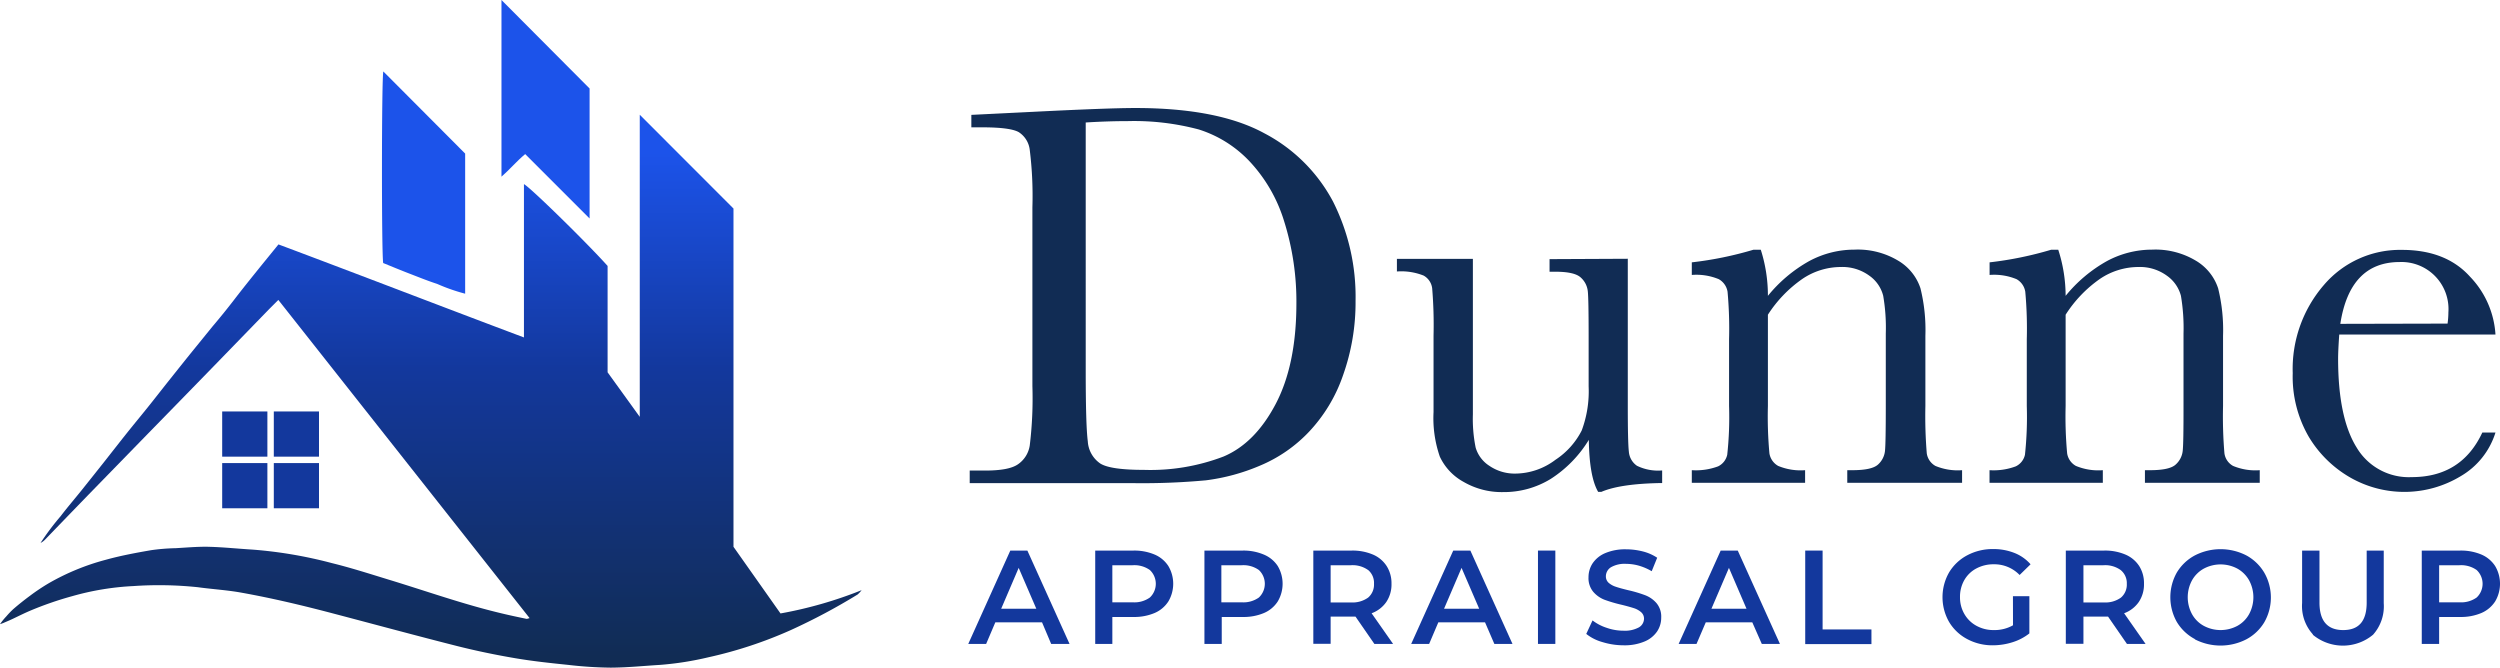
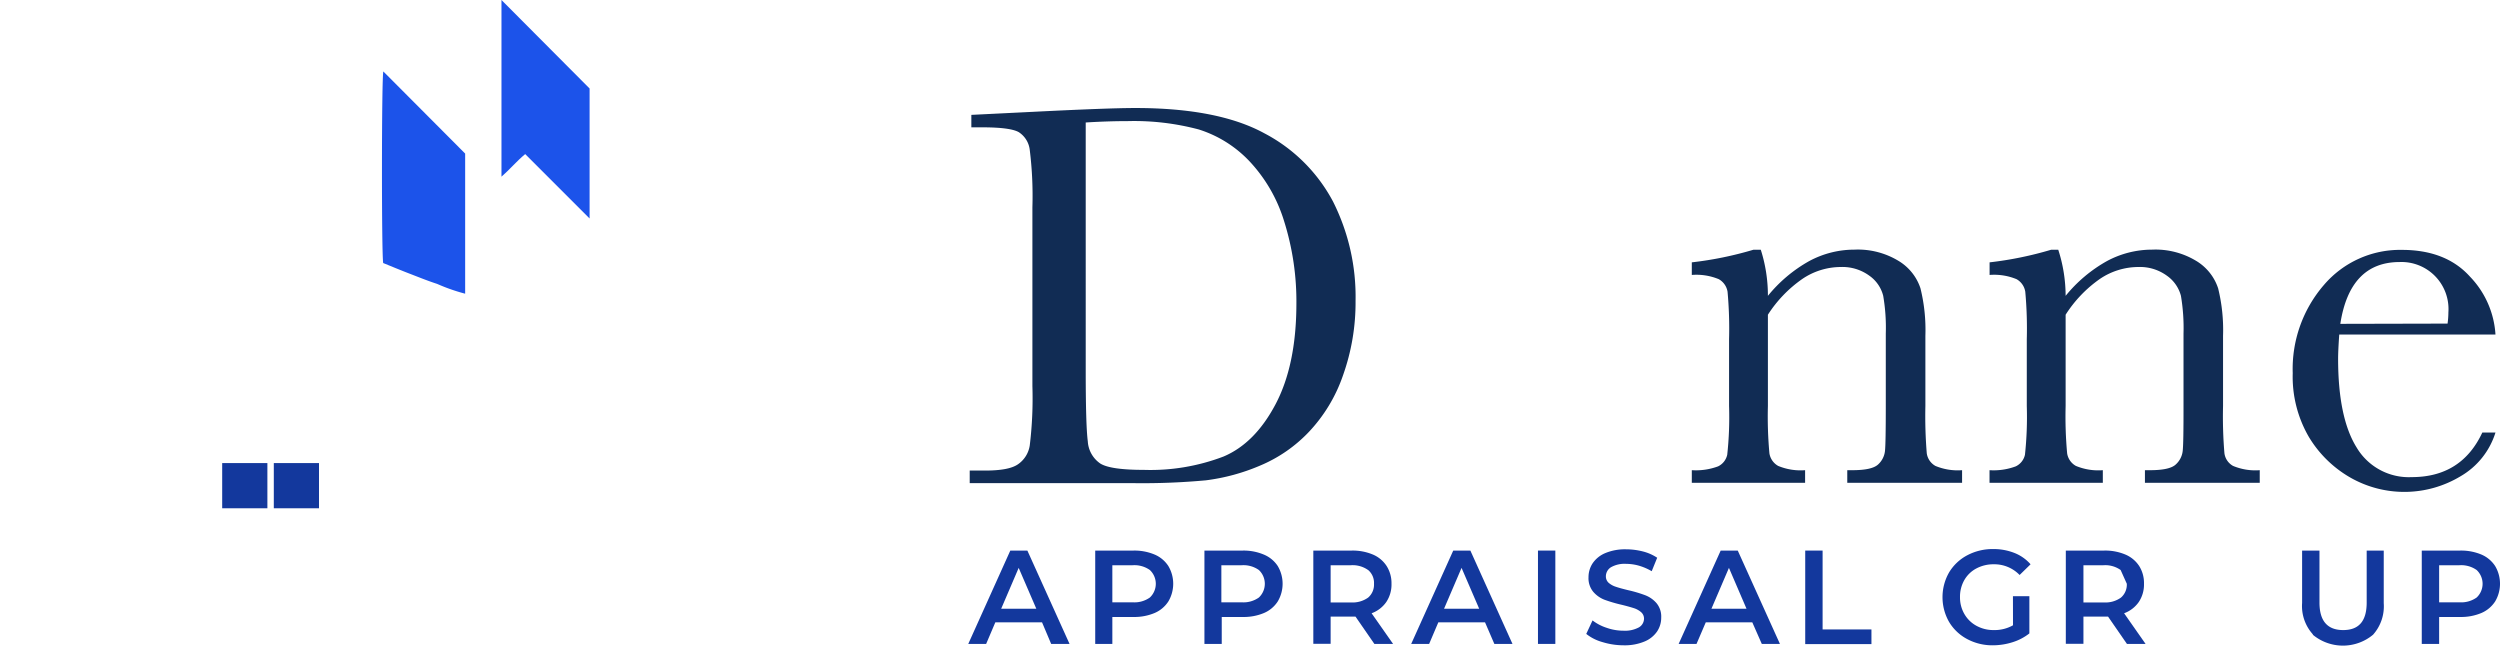
<svg xmlns="http://www.w3.org/2000/svg" id="Layer_1" data-name="Layer 1" width="397.18" height="106.07" viewBox="0 0 397.18 106.07">
  <defs>
    <style>.cls-1{fill:#1c53ea;}.cls-2{fill:#13389d;}.cls-3{fill:url(#linear-gradient);}.cls-4{fill:#112c54;}</style>
    <linearGradient id="linear-gradient" x1="68.44" y1="106.07" x2="68.44" y2="18.16" gradientUnits="userSpaceOnUse">
      <stop offset="0.02" stop-color="#112c54" />
      <stop offset="0.54" stop-color="#13389d" />
      <stop offset="0.93" stop-color="#1c53ea" />
    </linearGradient>
  </defs>
  <path class="cls-1" d="M60.9,11.35l13,13.05V46.66a29.3,29.3,0,0,1-4.46-1.56c-1.46-.47-2.88-1.05-4.31-1.6s-2.9-1.16-4.25-1.71C60.61,40.52,60.62,12.36,60.9,11.35Z" />
  <path class="cls-1" d="M93.67,14.06V34.71L83.44,24.48c-1.37,1.13-2.44,2.44-3.77,3.59V0C84.24,4.6,88.84,9.21,93.67,14.06Z" />
-   <rect class="cls-2" x="35.3" y="65.37" width="7.18" height="7.18" />
-   <rect class="cls-2" x="43.5" y="65.37" width="7.18" height="7.18" />
  <rect class="cls-2" x="35.3" y="73.57" width="7.18" height="7.18" />
  <rect class="cls-2" x="43.5" y="73.57" width="7.18" height="7.18" />
-   <path class="cls-3" d="M0,99.16a10.11,10.11,0,0,1,1-1.23A13.61,13.61,0,0,1,2.1,96.78C3,96,3.86,95.32,4.78,94.64a32.15,32.15,0,0,1,3-2,37.24,37.24,0,0,1,9-3.7c2.37-.66,4.8-1.11,7.22-1.53a32.53,32.53,0,0,1,3.94-.32c1.75-.1,3.49-.26,5.23-.22,2.34.06,4.67.31,7,.45a69.91,69.91,0,0,1,12.55,2.14c3.06.75,6.06,1.72,9.07,2.64,5.95,1.81,11.81,3.9,17.87,5.34,1.32.32,2.65.6,4,.88.1,0,.23-.05.48-.12L44.22,47.65l-1.43,1.43L34.13,58q-5.26,5.41-10.55,10.82l-9.47,9.72q-3.48,3.59-6.94,7.18a2.52,2.52,0,0,1-.73.54A40.85,40.85,0,0,1,9.64,82c1.11-1.46,2.31-2.84,3.45-4.27s2.34-2.93,3.5-4.4S18.87,70.42,20,69s2.31-2.84,3.46-4.27,2.27-2.88,3.41-4.31,2.28-2.86,3.43-4.29l3.46-4.26C35,50.41,36.14,49,37.3,47.49s2.26-2.88,3.41-4.31,2.3-2.83,3.53-4.35c13,4.87,25.88,9.85,39,14.78,0-8.19,0-16.23,0-24.36,1.07.57,10.14,9.47,13.29,13v16.9c1.66,2.3,3.3,4.56,5.11,7.08v-48l14.89,14.9V86.87L124,97.46a65.91,65.91,0,0,0,12.89-3.7,4.72,4.72,0,0,1-.64.69,97.11,97.11,0,0,1-10.61,5.65,67.75,67.75,0,0,1-13.08,4.32,49.58,49.58,0,0,1-7.67,1.21c-2.63.16-5.26.43-7.89.44a63.56,63.56,0,0,1-6.75-.44c-2.83-.29-5.66-.59-8.46-1.07-3-.51-6-1.13-9-1.88-6.52-1.65-13-3.41-19.5-5.12-4.94-1.31-9.9-2.5-14.92-3.4-2.3-.42-4.64-.55-6.95-.87a59.28,59.28,0,0,0-10.23-.18,43,43,0,0,0-9.67,1.59A54,54,0,0,0,4.85,97c-.95.4-1.88.87-2.81,1.31-.42.2-.84.38-1.27.56A5.28,5.28,0,0,1,0,99.16Z" />
  <path class="cls-4" d="M154.32,18.25l9.7-.48q12.12-.61,16.34-.61,13.13,0,20.48,4A26,26,0,0,1,211.77,32a33.63,33.63,0,0,1,3.59,15.81,34.48,34.48,0,0,1-2,11.84A24.8,24.8,0,0,1,208,68.56,22.82,22.82,0,0,1,200.12,74a32,32,0,0,1-8.54,2.31,109.92,109.92,0,0,1-11.39.45H154.06v-2h2.43c2.53,0,4.27-.32,5.24-1a4.42,4.42,0,0,0,1.87-3,62,62,0,0,0,.42-9.41V32.94a59.45,59.45,0,0,0-.42-9.11A3.87,3.87,0,0,0,161.86,21c-.88-.51-2.82-.77-5.8-.77h-1.74Zm18.17,1.21V58.85c0,5.82.11,9.58.33,11.26a4.59,4.59,0,0,0,2,3.54q1.62,1,6.89,1a32.52,32.52,0,0,0,12.65-2.11q5-2.1,8.28-8.3t3.32-15.8A42.54,42.54,0,0,0,204,35.11a24.22,24.22,0,0,0-5.54-9.54,18.9,18.9,0,0,0-8-5,39.93,39.93,0,0,0-11.26-1.33C177,19.24,174.75,19.32,172.49,19.46Z" />
-   <path class="cls-4" d="M258.61,41.11V64.46q0,5.82.17,7.3A3,3,0,0,0,260.07,74a7.65,7.65,0,0,0,4,.74v2q-6.6.09-9.65,1.4h-.52q-1.4-2.4-1.48-8.26a19.28,19.28,0,0,1-6.06,6.21,14.2,14.2,0,0,1-7.54,2.09,12.08,12.08,0,0,1-6.31-1.63,8.82,8.82,0,0,1-3.76-4,18.68,18.68,0,0,1-1-7.08V53.33a70.4,70.4,0,0,0-.22-7.55,2.69,2.69,0,0,0-1.36-2,9.6,9.6,0,0,0-4.24-.65v-2H234V65.8a23,23,0,0,0,.44,5.31A5.16,5.16,0,0,0,236.61,74a7.11,7.11,0,0,0,4.13,1.24,10.68,10.68,0,0,0,6.39-2.2,12.11,12.11,0,0,0,4.16-4.65,17.8,17.8,0,0,0,1.1-7v-8q0-5.84-.13-7.09a3.41,3.41,0,0,0-1.1-2.19c-.66-.63-2-.94-4.07-.94h-.91v-2Z" />
  <path class="cls-4" d="M278.56,39.68h1.18A23.89,23.89,0,0,1,280.87,47a22.74,22.74,0,0,1,6.56-5.52,15.16,15.16,0,0,1,7.18-1.82,12.45,12.45,0,0,1,7,1.78,8,8,0,0,1,3.5,4.37,27.67,27.67,0,0,1,.78,7.54V64.5a72.51,72.51,0,0,0,.22,7.52,2.74,2.74,0,0,0,1.37,2,9.19,9.19,0,0,0,4.24.68v2H293.48v-2h.82c2.09,0,3.45-.31,4.09-.92a3.38,3.38,0,0,0,1.08-2.13q.13-1.22.13-7.17V53a30.08,30.08,0,0,0-.41-6A5.56,5.56,0,0,0,297,43.81a7.26,7.26,0,0,0-4.58-1.39,10.93,10.93,0,0,0-6.07,1.89A20.21,20.21,0,0,0,280.87,50V64.5a64.66,64.66,0,0,0,.24,7.52,2.79,2.79,0,0,0,1.39,2,9.3,9.3,0,0,0,4.28.68v2h-18v-2a10.11,10.11,0,0,0,4.18-.61,2.68,2.68,0,0,0,1.45-1.85,55.44,55.44,0,0,0,.29-7.76V53.89a64.49,64.49,0,0,0-.24-7.54,2.8,2.8,0,0,0-1.4-2,9.31,9.31,0,0,0-4.28-.67v-2A56.47,56.47,0,0,0,278.56,39.68Z" />
  <path class="cls-4" d="M325.86,39.68H327A23.89,23.89,0,0,1,328.17,47a22.74,22.74,0,0,1,6.56-5.52,15.15,15.15,0,0,1,7.17-1.82,12.49,12.49,0,0,1,7,1.78,8,8,0,0,1,3.5,4.37,27.67,27.67,0,0,1,.78,7.54V64.5a69.54,69.54,0,0,0,.22,7.52,2.71,2.71,0,0,0,1.37,2,9.19,9.19,0,0,0,4.24.68v2H340.77v-2h.83c2.09,0,3.45-.31,4.08-.92a3.39,3.39,0,0,0,1.09-2.13q.14-1.22.13-7.17V53a30.87,30.87,0,0,0-.41-6,5.66,5.66,0,0,0-2.22-3.19,7.26,7.26,0,0,0-4.58-1.39,10.93,10.93,0,0,0-6.07,1.89A20.07,20.07,0,0,0,328.17,50V64.5a64.66,64.66,0,0,0,.24,7.52,2.76,2.76,0,0,0,1.39,2,9.28,9.28,0,0,0,4.28.68v2h-18v-2a10,10,0,0,0,4.17-.61,2.67,2.67,0,0,0,1.46-1.85A56.22,56.22,0,0,0,322,64.5V53.89a64.49,64.49,0,0,0-.24-7.54,2.79,2.79,0,0,0-1.39-2,9.34,9.34,0,0,0-4.28-.67v-2A56.47,56.47,0,0,0,325.86,39.68Z" />
  <path class="cls-4" d="M396.46,53.15H371.64c-.12,1.71-.18,3-.18,3.83q0,9.39,2.94,14.11a9.64,9.64,0,0,0,8.76,4.71q7.9,0,11.21-7.08h2.09a12.2,12.2,0,0,1-5.52,6.93,17.3,17.3,0,0,1-17.54.22,18.27,18.27,0,0,1-6.59-6.46,19,19,0,0,1-2.56-10.13,20.38,20.38,0,0,1,4.95-14,15.9,15.9,0,0,1,12.39-5.58q7,0,10.83,4.26A14.52,14.52,0,0,1,396.46,53.15Zm-7.61-1.74a13.31,13.31,0,0,0,.13-1.78,7.47,7.47,0,0,0-7.73-8q-7.92,0-9.44,9.82Z" />
  <path class="cls-2" d="M165.55,98.87h-7.42l-1.46,3.43h-2.84l6.68-14.83h2.71l6.7,14.83H167Zm-.91-2.16-2.8-6.49-2.78,6.49Z" />
  <path class="cls-2" d="M183.43,88.1a4.85,4.85,0,0,1,2.19,1.83,5.51,5.51,0,0,1,0,5.62,4.87,4.87,0,0,1-2.19,1.84,8.26,8.26,0,0,1-3.36.63h-3.35v4.28H174V87.47h6.1A8.26,8.26,0,0,1,183.43,88.1Zm-.75,6.83a3,3,0,0,0,0-4.37,4.24,4.24,0,0,0-2.74-.76h-3.22v5.89h3.22A4.24,4.24,0,0,0,182.68,94.93Z" />
  <path class="cls-2" d="M200.77,88.1A4.85,4.85,0,0,1,203,89.93a5.51,5.51,0,0,1,0,5.62,4.87,4.87,0,0,1-2.19,1.84,8.26,8.26,0,0,1-3.36.63h-3.35v4.28h-2.75V87.47h6.1A8.26,8.26,0,0,1,200.77,88.1ZM200,94.93a3,3,0,0,0,0-4.37,4.24,4.24,0,0,0-2.74-.76h-3.22v5.89h3.22A4.24,4.24,0,0,0,200,94.93Z" />
  <path class="cls-2" d="M218.35,102.3l-3-4.34-.57,0H211.4v4.32h-2.75V87.47h6.1a8.26,8.26,0,0,1,3.36.63,4.85,4.85,0,0,1,2.19,1.83,5.08,5.08,0,0,1,.77,2.81,5,5,0,0,1-.82,2.89,4.87,4.87,0,0,1-2.34,1.8l3.41,4.87Zm-1-11.74a4.24,4.24,0,0,0-2.74-.76H211.4v5.91h3.22a4.24,4.24,0,0,0,2.74-.77,2.71,2.71,0,0,0,.93-2.2A2.67,2.67,0,0,0,217.36,90.56Z" />
  <path class="cls-2" d="M235.93,98.87h-7.42l-1.46,3.43H224.2l6.68-14.83h2.72l6.69,14.83h-2.88ZM235,96.71l-2.8-6.49-2.78,6.49Z" />
  <path class="cls-2" d="M244.34,87.47h2.76V102.3h-2.76Z" />
  <path class="cls-2" d="M254.55,102a7.19,7.19,0,0,1-2.54-1.29l1-2.14a7.4,7.4,0,0,0,2.24,1.17,8,8,0,0,0,2.66.46,4.65,4.65,0,0,0,2.47-.53,1.62,1.62,0,0,0,.81-1.4,1.35,1.35,0,0,0-.45-1,3.25,3.25,0,0,0-1.16-.65c-.47-.15-1.1-.33-1.91-.53a22.29,22.29,0,0,1-2.74-.8,4.53,4.53,0,0,1-1.8-1.26,3.39,3.39,0,0,1-.76-2.33,4,4,0,0,1,.67-2.23,4.54,4.54,0,0,1,2-1.6,8.11,8.11,0,0,1,3.3-.6,10.86,10.86,0,0,1,2.67.34,7.35,7.35,0,0,1,2.27,1l-.87,2.14a8.82,8.82,0,0,0-2-.87,7.6,7.6,0,0,0-2.06-.3,4.36,4.36,0,0,0-2.43.55,1.71,1.71,0,0,0-.79,1.47,1.34,1.34,0,0,0,.45,1,3.22,3.22,0,0,0,1.16.63c.46.16,1.1.33,1.91.53a20.36,20.36,0,0,1,2.71.8,4.5,4.5,0,0,1,1.81,1.26,3.33,3.33,0,0,1,.75,2.29,3.91,3.91,0,0,1-.66,2.22,4.48,4.48,0,0,1-2,1.59,8.11,8.11,0,0,1-3.3.6A11.5,11.5,0,0,1,254.55,102Z" />
  <path class="cls-2" d="M278.39,98.87H271l-1.47,3.43h-2.84l6.68-14.83h2.71l6.7,14.83h-2.88Zm-.92-2.16-2.79-6.49-2.78,6.49Z" />
  <path class="cls-2" d="M286.8,87.47h2.76V100h7.76v2.33H286.8Z" />
  <path class="cls-2" d="M319.8,94.72h2.61v5.91a8.28,8.28,0,0,1-2.67,1.4,10.41,10.41,0,0,1-3.14.49,8.45,8.45,0,0,1-4.09-1,7.34,7.34,0,0,1-2.86-2.72,7.93,7.93,0,0,1,0-7.85,7.37,7.37,0,0,1,2.87-2.72,8.58,8.58,0,0,1,4.13-1,9,9,0,0,1,3.39.62,6.61,6.61,0,0,1,2.56,1.8l-1.74,1.7a5.57,5.57,0,0,0-4.09-1.7,5.74,5.74,0,0,0-2.78.66,4.77,4.77,0,0,0-1.91,1.84,5.31,5.31,0,0,0-.69,2.72,5.21,5.21,0,0,0,.69,2.67A4.88,4.88,0,0,0,314,99.42a5.59,5.59,0,0,0,2.76.68,5.93,5.93,0,0,0,3.05-.76Z" />
-   <path class="cls-2" d="M337.91,102.3l-3-4.34-.58,0H331v4.32H328.2V87.47h6.1a8.26,8.26,0,0,1,3.36.63,4.87,4.87,0,0,1,2.2,1.83,5.07,5.07,0,0,1,.76,2.81,5,5,0,0,1-.82,2.89,4.87,4.87,0,0,1-2.34,1.8l3.41,4.87Zm-1-11.74a4.21,4.21,0,0,0-2.73-.76H331v5.91h3.23a4.21,4.21,0,0,0,2.73-.77,2.71,2.71,0,0,0,.93-2.2A2.67,2.67,0,0,0,336.91,90.56Z" />
-   <path class="cls-2" d="M348.7,101.53a7.39,7.39,0,0,1-2.87-2.73,8,8,0,0,1,0-7.83,7.39,7.39,0,0,1,2.87-2.73,8.94,8.94,0,0,1,8.18,0A7.41,7.41,0,0,1,359.74,91a7.93,7.93,0,0,1,0,7.85,7.34,7.34,0,0,1-2.86,2.72,8.94,8.94,0,0,1-8.18,0Zm6.76-2.1a4.75,4.75,0,0,0,1.86-1.86,5.64,5.64,0,0,0,0-5.37,4.82,4.82,0,0,0-1.86-1.86,5.66,5.66,0,0,0-5.34,0,4.78,4.78,0,0,0-1.87,1.86,5.64,5.64,0,0,0,0,5.37,4.71,4.71,0,0,0,1.87,1.86,5.66,5.66,0,0,0,5.34,0Z" />
+   <path class="cls-2" d="M337.91,102.3l-3-4.34-.58,0H331v4.32H328.2V87.47h6.1a8.26,8.26,0,0,1,3.36.63,4.87,4.87,0,0,1,2.2,1.83,5.07,5.07,0,0,1,.76,2.81,5,5,0,0,1-.82,2.89,4.87,4.87,0,0,1-2.34,1.8l3.41,4.87Zm-1-11.74a4.21,4.21,0,0,0-2.73-.76H331v5.91h3.23a4.21,4.21,0,0,0,2.73-.77,2.71,2.71,0,0,0,.93-2.2Z" />
  <path class="cls-2" d="M367.46,100.79a6.7,6.7,0,0,1-1.72-5V87.47h2.76v8.26c0,2.91,1.25,4.37,3.77,4.37S376,98.64,376,95.73V87.47h2.71v8.37a6.77,6.77,0,0,1-1.7,5,7.48,7.48,0,0,1-9.57,0Z" />
  <path class="cls-2" d="M394.22,88.1a4.9,4.9,0,0,1,2.19,1.83,5.51,5.51,0,0,1,0,5.62,4.92,4.92,0,0,1-2.19,1.84,8.32,8.32,0,0,1-3.36.63h-3.35v4.28h-2.76V87.47h6.11A8.32,8.32,0,0,1,394.22,88.1Zm-.75,6.83a3,3,0,0,0,0-4.37,4.26,4.26,0,0,0-2.74-.76h-3.22v5.89h3.22A4.26,4.26,0,0,0,393.47,94.93Z" />
</svg>